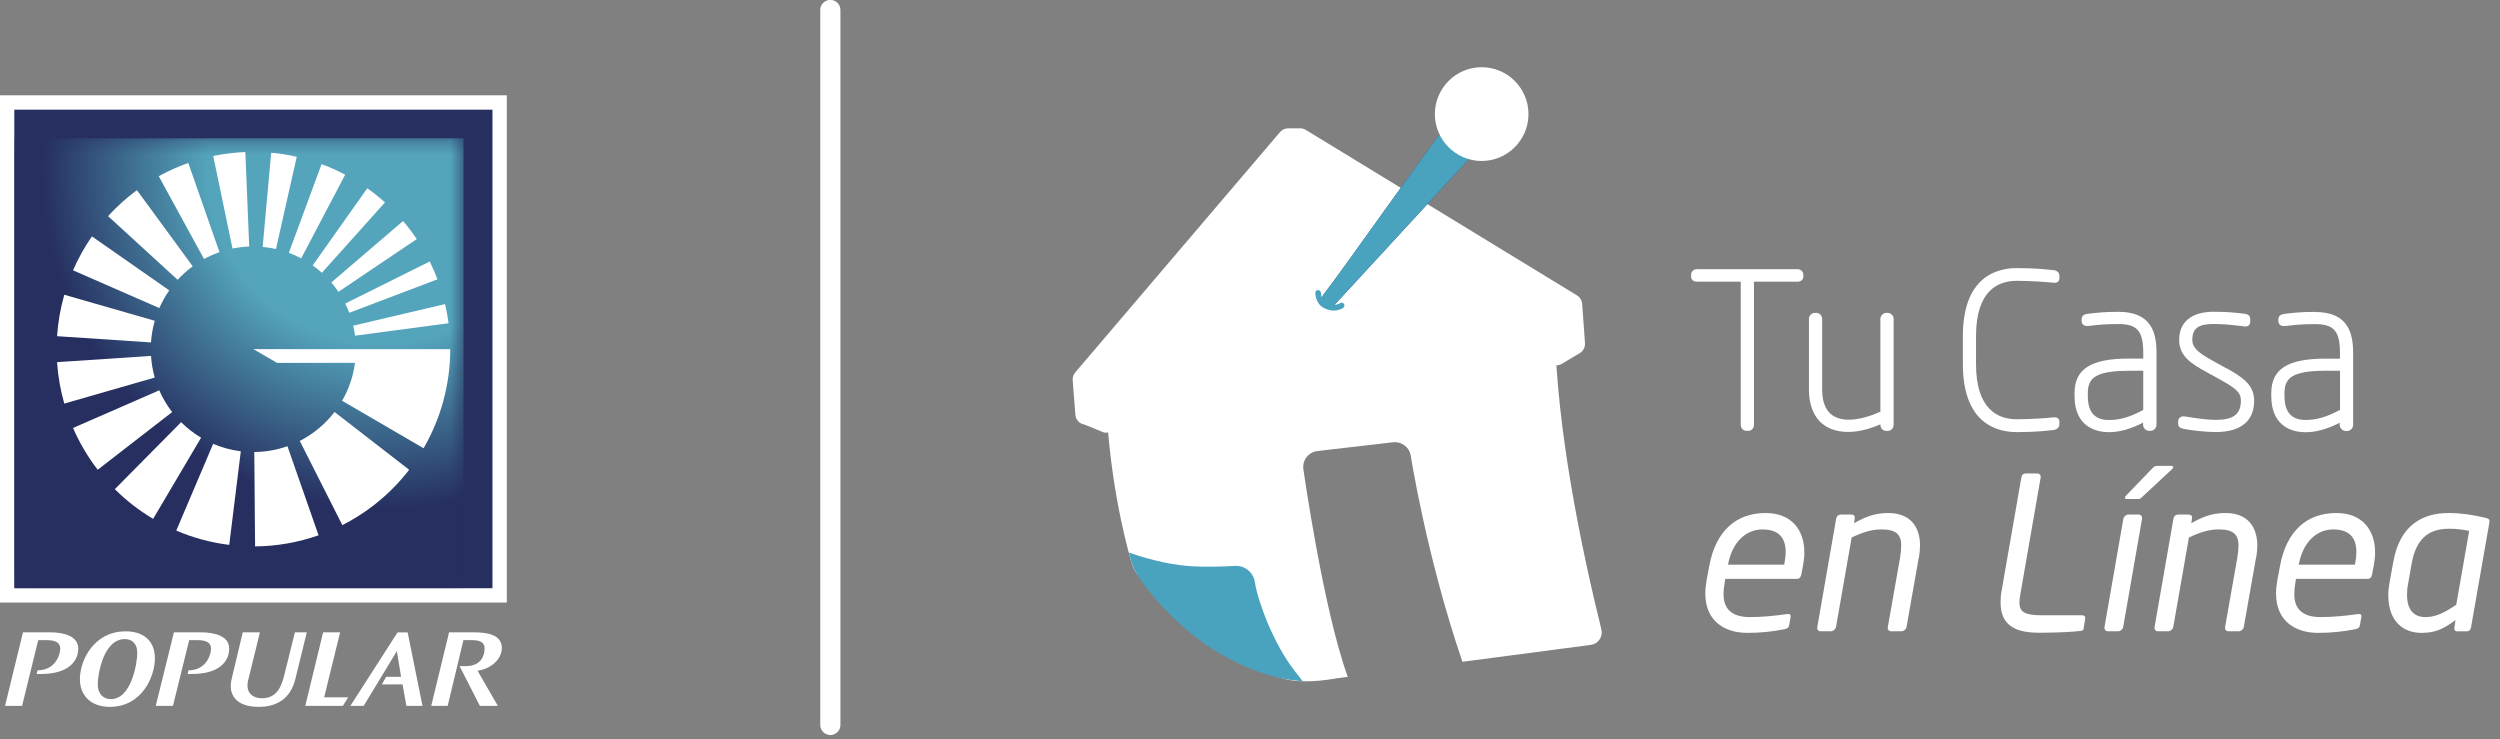
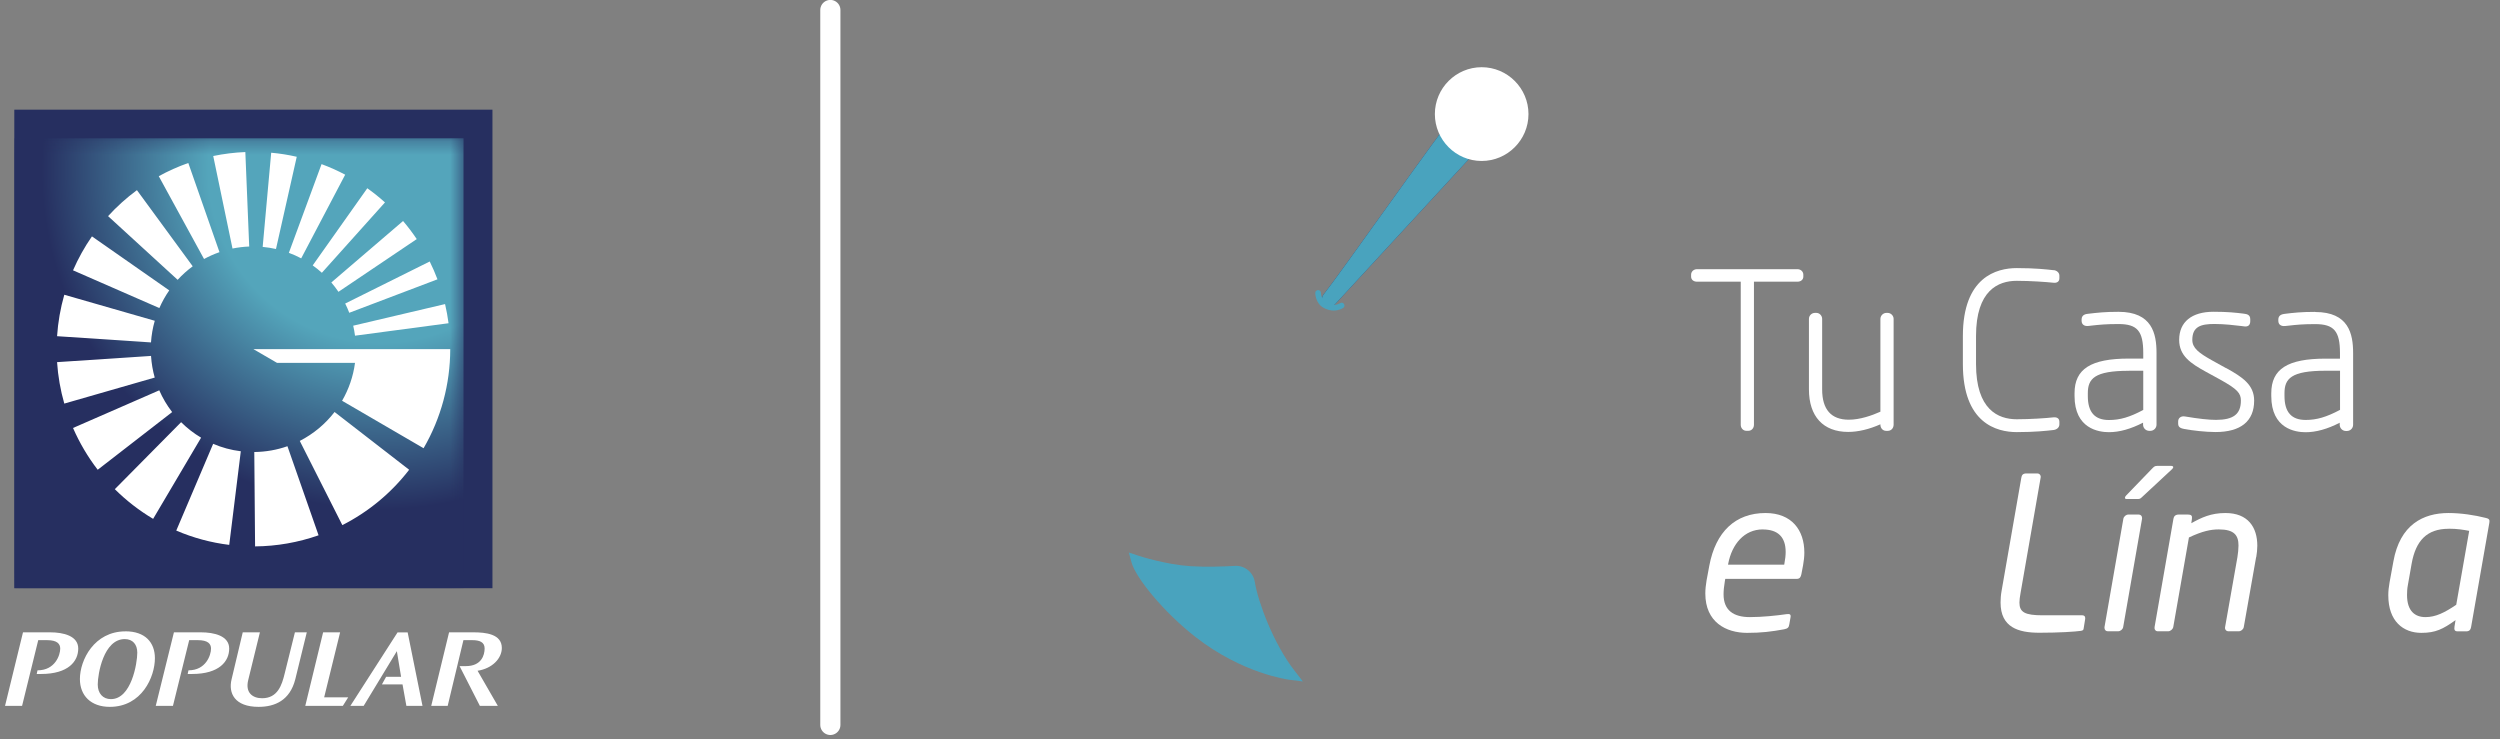
<svg xmlns="http://www.w3.org/2000/svg" width="186" height="55" viewBox="0 0 186 55" fill="none">
  <rect x="0" y="0" width="186" height="55" fill="#808080" stroke="none" />
  <path d="M61.778 0.744V53.934" stroke="white" stroke-width="1.5" stroke-miterlimit="10" stroke-linecap="round" />
-   <path d="M37.707 7.091H0V44.83H37.707V7.091Z" fill="white" />
+   <path d="M37.707 7.091H0H37.707V7.091Z" fill="white" />
  <path d="M36.639 8.16H1.064V43.764H36.639V8.16Z" fill="#262F60" />
  <mask id="mask0_2216_37692" style="mask-type:luminance" maskUnits="userSpaceOnUse" x="1" y="10" width="34" height="34">
    <path d="M34.487 10.287H1.064V43.761H34.487V10.287Z" fill="white" />
  </mask>
  <g mask="url(#mask0_2216_37692)">
    <path d="M34.487 10.287H1.064V43.761H34.487V10.287Z" fill="url(#paint0_radial_2216_37692)" />
  </g>
  <path fill-rule="evenodd" clip-rule="evenodd" d="M22.078 11.664C21.451 11.52 20.817 11.42 20.177 11.363L19.543 18.369C19.883 18.401 20.211 18.454 20.533 18.526L22.078 11.664ZM16.33 18.761L14.01 12.127C13.251 12.392 12.518 12.721 11.812 13.109L15.181 19.27C15.546 19.07 15.93 18.901 16.327 18.761M14.338 19.811L10.188 14.147C9.411 14.719 8.692 15.367 8.04 16.08L13.217 20.819C13.557 20.446 13.932 20.112 14.335 19.814M22.41 19.22L25.682 12.996C25.114 12.696 24.527 12.433 23.924 12.211L21.491 18.811C21.81 18.926 22.113 19.067 22.406 19.22M23.949 20.293L28.642 15.06C28.224 14.682 27.786 14.332 27.327 14.006L23.265 19.746C23.506 19.915 23.73 20.099 23.949 20.296M25.985 23.271L32.548 20.781C32.376 20.328 32.186 19.886 31.971 19.455L25.682 22.583C25.794 22.805 25.894 23.036 25.985 23.271ZM12.592 21.604L6.841 17.587C6.288 18.382 5.82 19.227 5.433 20.112L11.856 22.92C12.059 22.454 12.305 22.017 12.592 21.604ZM25.179 21.713L31.006 17.788C30.693 17.322 30.353 16.871 29.988 16.443L24.651 21.016C24.839 21.238 25.02 21.472 25.182 21.713M26.413 24.975L33.373 24.049C33.307 23.571 33.223 23.096 33.113 22.623L26.278 24.231C26.334 24.472 26.381 24.722 26.413 24.972M18.919 33.63L18.978 40.652C20.586 40.639 22.182 40.358 23.702 39.826L21.385 33.198C20.614 33.47 19.787 33.62 18.922 33.63M15.865 11.61L17.298 18.491C17.701 18.41 18.119 18.357 18.541 18.341L18.253 11.313C17.451 11.345 16.652 11.445 15.865 11.607M11.515 23.865L4.783 21.929C4.496 22.936 4.315 23.968 4.246 25.013L11.234 25.476C11.272 24.922 11.365 24.381 11.515 23.865ZM18.853 25.976L20.614 26.999H26.413C26.278 28.015 25.944 28.966 25.451 29.817L31.515 33.348C32.814 31.109 33.497 28.566 33.497 25.976H18.853ZM22.303 32.804L25.47 39.069C27.412 38.084 29.11 36.676 30.441 34.95L24.892 30.652C24.202 31.547 23.318 32.285 22.303 32.804ZM13.114 39.476C14.369 40.014 15.696 40.373 17.055 40.539L17.916 33.574C17.195 33.486 16.505 33.298 15.859 33.02L13.114 39.476ZM11.234 26.48L4.246 26.943C4.315 27.987 4.496 29.023 4.783 30.027L11.512 28.091C11.365 27.575 11.272 27.033 11.237 26.48M11.852 29.038L5.433 31.841C5.917 32.948 6.532 33.993 7.269 34.95L12.808 30.659C12.424 30.161 12.102 29.62 11.849 29.038M13.473 31.412L8.543 36.395C9.398 37.246 10.357 37.987 11.393 38.603L14.962 32.563C14.419 32.241 13.919 31.853 13.473 31.409" fill="white" />
  <path d="M9.333 46.97C10.807 46.97 11.525 47.805 11.525 48.971C11.525 50.367 10.548 52.59 8.169 52.59C6.77 52.59 5.945 51.758 5.945 50.52C5.945 49.103 7.01 46.973 9.33 46.973L9.333 46.97ZM8.253 52.015C9.773 52.015 10.214 49.347 10.214 48.559C10.214 47.961 9.889 47.548 9.283 47.548C7.703 47.548 7.272 50.157 7.272 50.926C7.272 51.586 7.653 52.015 8.253 52.015Z" fill="white" />
  <path d="M19.337 47.045L18.47 50.585C18.226 51.552 18.81 51.949 19.5 51.949C20.661 51.949 20.971 50.964 21.174 50.135L21.942 47.045H22.825L21.97 50.535C21.57 52.115 20.446 52.59 19.241 52.59C17.451 52.59 16.983 51.568 17.227 50.551L18.06 47.045H19.334H19.337Z" fill="white" />
  <path d="M25.305 47.045L24.118 51.88H25.907L25.508 52.515H22.713L24.04 47.045H25.305Z" fill="white" />
  <path d="M28.721 50.354H29.841L29.526 48.446L27.056 52.518H26.066L29.579 47.048H30.329L31.434 52.518H30.235L29.948 50.92H28.415L28.727 50.354H28.721Z" fill="white" />
  <path d="M34.195 49.559H34.657C35.819 49.559 36.056 48.743 36.056 48.243C36.056 47.77 35.678 47.627 35.135 47.627H34.479L33.308 52.515H32.084L33.411 47.045H35.213C36.124 47.045 37.336 47.164 37.336 48.208C37.336 48.981 36.63 49.738 35.531 49.904L37.039 52.518H35.703L34.195 49.563V49.559Z" fill="white" />
  <path d="M2.789 49.872H2.798C4.1 49.872 4.481 48.734 4.481 48.258C4.481 47.911 4.262 47.627 3.504 47.627H2.845L1.643 52.515H0.375L1.711 47.045H3.729C4.715 47.045 5.821 47.307 5.821 48.252C5.821 49.197 5.09 50.144 3.057 50.144H2.732L2.789 49.872Z" fill="white" />
  <path d="M14.02 49.872H14.03C15.322 49.872 15.7 48.734 15.7 48.258C15.7 47.911 15.485 47.627 14.72 47.627H14.076L12.868 52.515H11.588L12.94 47.045H14.941C15.938 47.045 17.052 47.307 17.052 48.252C17.052 49.197 16.322 50.144 14.292 50.144H13.964L14.02 49.872Z" fill="white" />
-   <path d="M119.143 46.832C117.618 40.649 115.811 31.854 115.689 24.573C116.106 25.206 116.644 25.886 117.332 25.778L117.73 25.712L117.299 22.14L97.032 9.88C96.4 9.501 95.595 9.632 95.118 10.194L91.261 15.126L86.136 21.094L80.098 28.099L80.233 30.972L81.062 31.643L81.249 31.615C81.727 31.54 82.096 31.329 82.368 31.174C82.766 37.118 84.081 41.497 84.193 41.863C84.352 42.641 85.457 44.038 87.376 44.038C87.4 44.038 87.423 44.038 87.446 44.038L93.62 48.769C93.877 49.73 94.743 50.691 97.159 50.691C97.767 50.691 98.474 50.63 99.293 50.494C99.354 50.484 99.396 50.475 99.424 50.47L100.276 50.358C98.465 45.416 96.976 34.948 96.976 34.948C96.864 34.268 97.336 33.635 98.02 33.556L103.641 32.904C104.254 32.834 104.825 33.241 104.952 33.851C104.952 33.851 106.113 41.356 108.804 49.237L118.376 47.976C118.633 47.939 118.867 47.789 119.012 47.573C119.157 47.357 119.204 47.085 119.143 46.832Z" fill="white" />
  <path d="M96.311 49.898C94.753 47.901 93.592 44.779 93.358 43.297C93.241 42.575 92.609 42.06 91.879 42.102C90.999 42.154 89.716 42.196 88.579 42.125C86.73 42.008 84.75 41.361 84.731 41.356L83.983 41.108L84.193 41.867C84.502 42.969 86.538 45.52 88.968 47.409C92.431 50.105 95.782 50.555 95.923 50.573L96.934 50.7L96.307 49.894L96.311 49.898Z" fill="#49A3BE" />
-   <path d="M117.922 25.501L117.711 22.576V22.562C117.678 22.318 117.543 22.107 117.332 21.98L97.144 9.66C97.023 9.585 96.878 9.547 96.737 9.547H95.839C95.614 9.547 95.399 9.646 95.244 9.815L80.009 27.695C79.864 27.859 79.789 28.075 79.808 28.291L80.009 30.869C80.042 31.239 80.322 31.535 80.683 31.586L82.157 32.187H82.199C82.199 32.187 82.246 32.191 82.269 32.191C82.49 32.191 82.695 32.102 82.845 31.938C83.009 31.76 83.084 31.526 83.051 31.286L82.869 28.717V28.694C82.855 28.628 82.873 28.558 82.92 28.506L96.218 13.129C96.382 12.932 96.662 12.886 96.882 13.021L114.865 24.01C114.922 24.048 114.964 24.104 114.973 24.17L115.015 26.448V26.476C115.048 26.739 115.207 26.969 115.446 27.09C115.68 27.212 115.961 27.208 116.199 27.072L117.515 26.284C117.795 26.13 117.955 25.82 117.917 25.501H117.922Z" fill="white" />
  <path d="M98.521 22.67C98.521 22.67 98.516 22.665 98.511 22.66C98.305 22.454 98.301 22.121 98.483 21.896C99.672 20.415 106.805 10.237 108.724 7.846C108.949 7.569 109.366 7.55 109.609 7.813L110.938 9.243C111.154 9.472 111.149 9.838 110.92 10.059L99.316 22.651C99.096 22.866 98.741 22.89 98.521 22.674V22.67Z" fill="#244375" />
  <path d="M98.521 22.67C98.521 22.67 98.516 22.665 98.511 22.66C98.305 22.454 98.301 22.121 98.483 21.896C99.672 20.415 106.805 10.237 108.724 7.846C108.949 7.569 109.366 7.55 109.609 7.813L110.938 9.243C111.154 9.472 111.149 9.838 110.92 10.059L99.316 22.651C99.096 22.866 98.741 22.89 98.521 22.674V22.67Z" fill="#49A3BE" />
  <path d="M110.236 5C108.317 5 106.754 6.566 106.754 8.488C106.754 10.41 108.317 11.976 110.236 11.976C112.155 11.976 113.719 10.41 113.719 8.488C113.719 6.566 112.155 5 110.236 5Z" fill="white" />
  <path d="M99.227 23.106C99.012 23.106 98.755 23.054 98.478 22.904C97.865 22.571 97.856 21.826 97.856 21.793C97.856 21.676 97.95 21.582 98.067 21.582C98.184 21.582 98.277 21.676 98.277 21.793C98.277 21.793 98.287 22.323 98.675 22.534C99.255 22.848 99.681 22.571 99.7 22.557C99.794 22.491 99.925 22.515 99.99 22.613C100.056 22.707 100.032 22.838 99.939 22.904C99.92 22.918 99.644 23.106 99.223 23.106H99.227Z" fill="#49A3BE" />
  <path d="M133.724 20.026H126.263C126.01 20.026 125.818 20.204 125.818 20.438V20.579C125.818 20.808 125.996 20.958 126.263 20.958H129.511V31.605C129.511 31.854 129.694 32.051 129.923 32.051H130.082C130.316 32.051 130.494 31.854 130.494 31.605V20.958H133.724C133.99 20.958 134.168 20.804 134.168 20.579V20.438C134.168 20.204 133.976 20.026 133.724 20.026Z" fill="white" />
  <path d="M140.44 23.279H140.347C140.108 23.279 139.902 23.485 139.902 23.724V30.63C139.275 30.911 138.385 31.226 137.552 31.226C136.237 31.226 135.568 30.466 135.568 28.971V23.724C135.568 23.485 135.371 23.279 135.142 23.279H135.029C134.786 23.279 134.585 23.481 134.585 23.724V28.971C134.585 30.982 135.647 32.135 137.505 32.135C138.245 32.135 139.069 31.938 139.902 31.568V31.596C139.902 31.858 140.084 32.055 140.328 32.055H140.454C140.698 32.055 140.885 31.858 140.885 31.596V23.724C140.885 23.485 140.679 23.279 140.44 23.279Z" fill="white" />
  <path d="M152.792 20.105L152.727 20.096C152.306 20.049 151.435 19.946 150.05 19.946C148.552 19.946 146.038 20.602 146.038 25.004V27.09C146.038 31.493 148.552 32.149 150.05 32.149C151.435 32.149 152.31 32.046 152.727 31.999L152.792 31.99C153.003 31.966 153.218 31.816 153.218 31.577V31.39C153.218 31.277 153.186 31.193 153.12 31.132C153.022 31.043 152.891 31.043 152.76 31.052C152.231 31.113 151.042 31.193 150.045 31.193C148.664 31.193 147.016 30.48 147.016 27.086V25C147.016 21.605 148.664 20.893 150.045 20.893C151.042 20.893 152.231 20.977 152.76 21.034C152.891 21.047 153.022 21.043 153.12 20.954C153.186 20.893 153.218 20.808 153.218 20.696V20.508C153.218 20.269 153.003 20.119 152.792 20.096V20.105Z" fill="white" />
  <path d="M157.618 23.199C156.579 23.199 156.055 23.265 155.357 23.345C155.198 23.363 154.871 23.401 154.871 23.771V23.87C154.871 24.02 154.936 24.109 154.988 24.156C155.081 24.24 155.212 24.268 155.39 24.25L155.591 24.226C156.223 24.156 156.677 24.109 157.618 24.109C159.013 24.109 159.458 24.629 159.458 26.256V26.678H158.39C155.554 26.678 154.346 27.451 154.346 29.256V29.463C154.346 31.891 156.134 32.154 156.907 32.154C157.679 32.154 158.526 31.919 159.444 31.446V31.596C159.444 31.849 159.649 32.055 159.907 32.055H159.982C160.239 32.055 160.445 31.849 160.445 31.596V26.256C160.445 24.831 160.122 23.199 157.618 23.199ZM158.39 27.583H159.458V30.499C158.451 31.038 157.73 31.249 156.907 31.249C155.849 31.249 155.334 30.668 155.334 29.467V29.261C155.334 28.174 155.821 27.587 158.39 27.587V27.583Z" fill="white" />
  <path d="M165.622 27.391L164.564 26.805C163.576 26.251 163.108 25.886 163.108 25.286C163.108 24.301 163.736 24.104 164.747 24.104C165.496 24.104 166.273 24.198 166.741 24.254L166.923 24.278C167.054 24.296 167.199 24.306 167.307 24.212C167.405 24.123 167.419 23.987 167.419 23.879V23.753C167.419 23.406 167.157 23.368 166.961 23.34L166.853 23.326C166.338 23.265 165.758 23.195 164.686 23.195C163.062 23.195 162.13 23.954 162.13 25.286C162.13 26.476 162.991 27.039 164.115 27.658L165.126 28.211C166.493 28.961 166.722 29.266 166.722 29.805C166.722 30.813 166.165 31.239 164.864 31.239C164.339 31.239 163.567 31.155 162.57 30.986C162.411 30.958 162.271 30.986 162.177 31.071C162.121 31.118 162.055 31.207 162.055 31.352V31.526C162.055 31.821 162.299 31.872 162.519 31.919C163.085 32.027 164.105 32.144 164.836 32.144C166.717 32.144 167.709 31.333 167.709 29.805C167.709 28.633 166.848 28.061 165.631 27.386L165.622 27.391Z" fill="white" />
  <path d="M172.254 23.204C171.197 23.204 170.64 23.27 169.994 23.349C169.825 23.373 169.507 23.415 169.507 23.776V23.87C169.507 24.02 169.568 24.109 169.619 24.156C169.713 24.24 169.844 24.273 170.026 24.254L170.251 24.231C170.874 24.16 171.328 24.114 172.25 24.114C173.645 24.114 174.094 24.634 174.094 26.261V26.683H173.022C170.19 26.683 168.983 27.456 168.983 29.261V29.467C168.983 31.896 170.771 32.158 171.538 32.158C172.306 32.158 173.158 31.924 174.075 31.451V31.605C174.075 31.858 174.281 32.065 174.534 32.065H174.613C174.866 32.065 175.072 31.858 175.072 31.605V26.265C175.072 24.845 174.749 23.213 172.245 23.213L172.254 23.204ZM174.099 27.583V30.494C173.083 31.033 172.362 31.244 171.543 31.244C170.485 31.244 169.966 30.663 169.966 29.463V29.256C169.966 28.174 170.452 27.583 173.022 27.583H174.099Z" fill="white" />
  <path d="M134.149 42.055L134.023 42.721C133.976 42.927 133.911 43.068 133.677 43.068H128.36L128.327 43.255C128.266 43.616 128.233 43.935 128.233 44.221C128.233 45.407 128.973 45.913 130.19 45.913C131.107 45.913 132.179 45.801 132.918 45.693C133.157 45.66 133.251 45.707 133.218 45.913L133.124 46.453C133.092 46.673 133.012 46.767 132.745 46.818C131.814 46.992 131.042 47.085 129.984 47.085C128.42 47.085 126.876 46.293 126.876 44.16C126.876 43.86 126.909 43.527 126.969 43.18L127.175 42.074C127.648 39.561 129.118 38.169 131.355 38.169C133.312 38.169 134.243 39.449 134.243 41.108C134.243 41.408 134.21 41.722 134.149 42.055ZM131.149 39.388C129.778 39.388 128.86 40.48 128.58 41.933L128.565 42.013H132.745L132.759 41.933C132.82 41.619 132.853 41.319 132.853 41.066C132.853 39.945 132.268 39.392 131.149 39.392V39.388Z" fill="white" />
-   <path d="M142.762 41.455L141.844 46.654C141.812 46.828 141.638 46.968 141.465 46.968H140.707C140.52 46.968 140.421 46.809 140.454 46.654L141.372 41.455C141.418 41.155 141.451 40.841 141.451 40.588C141.451 39.828 141.138 39.388 139.986 39.388C139.387 39.388 138.774 39.514 137.763 39.988L136.597 46.654C136.565 46.813 136.391 46.968 136.218 46.968H135.446C135.259 46.968 135.179 46.795 135.207 46.654L136.611 38.595C136.644 38.422 136.738 38.281 137.023 38.281H137.688C137.941 38.281 138.02 38.375 137.988 38.595L137.941 38.928C138.699 38.502 139.406 38.169 140.482 38.169C142.172 38.169 142.851 39.242 142.851 40.602C142.851 40.869 142.818 41.188 142.771 41.455H142.762Z" fill="white" />
  <path d="M155.142 46.021L155.03 46.715C155.016 46.856 154.997 46.903 154.824 46.935C154.398 46.996 153.214 47.076 151.73 47.076C150.167 47.076 148.842 46.682 148.842 44.83C148.842 44.563 148.861 44.277 148.921 43.944L150.387 35.539C150.419 35.365 150.48 35.224 150.766 35.224H151.571C151.758 35.224 151.856 35.384 151.823 35.539L150.326 44.137C150.279 44.39 150.246 44.643 150.246 44.83C150.246 45.543 150.639 45.778 151.964 45.778H154.931C155.058 45.778 155.137 45.857 155.137 45.965V46.012L155.142 46.021Z" fill="white" />
  <path d="M159.369 38.595L157.964 46.654C157.932 46.828 157.758 46.968 157.585 46.968H156.827C156.668 46.968 156.574 46.856 156.574 46.715V46.654L157.978 38.595C158.011 38.422 158.184 38.281 158.358 38.281H159.116C159.275 38.281 159.369 38.394 159.369 38.534V38.595ZM161.611 34.896L159.467 36.889C159.294 37.048 159.247 37.128 159.074 37.128H158.222C158.142 37.128 158.095 37.095 158.095 37.034C158.095 36.987 158.128 36.922 158.189 36.861L160.08 34.901C160.253 34.727 160.3 34.662 160.492 34.662H161.531C161.625 34.662 161.69 34.695 161.69 34.756C161.69 34.788 161.672 34.835 161.611 34.896Z" fill="white" />
  <path d="M167.855 41.455L166.937 46.654C166.904 46.828 166.731 46.968 166.558 46.968H165.8C165.613 46.968 165.514 46.809 165.547 46.654L166.464 41.455C166.511 41.155 166.544 40.841 166.544 40.588C166.544 39.828 166.23 39.388 165.079 39.388C164.48 39.388 163.862 39.514 162.856 39.988L161.69 46.654C161.657 46.813 161.484 46.968 161.311 46.968H160.539C160.352 46.968 160.272 46.795 160.3 46.654L161.704 38.595C161.737 38.422 161.831 38.281 162.116 38.281H162.781C163.034 38.281 163.113 38.375 163.08 38.595L163.034 38.928C163.792 38.502 164.499 38.169 165.575 38.169C167.265 38.169 167.944 39.242 167.944 40.602C167.944 40.869 167.911 41.188 167.864 41.455H167.855Z" fill="white" />
-   <path d="M176.612 42.055L176.486 42.721C176.439 42.927 176.373 43.068 176.139 43.068H170.822L170.789 43.255C170.728 43.616 170.696 43.935 170.696 44.221C170.696 45.407 171.435 45.913 172.652 45.913C173.57 45.913 174.641 45.801 175.381 45.693C175.62 45.66 175.713 45.707 175.681 45.913L175.587 46.453C175.554 46.673 175.475 46.767 175.208 46.818C174.276 46.992 173.504 47.085 172.446 47.085C170.883 47.085 169.338 46.293 169.338 44.16C169.338 43.86 169.371 43.527 169.432 43.18L169.638 42.074C170.111 39.561 171.58 38.169 173.818 38.169C175.774 38.169 176.706 39.449 176.706 41.108C176.706 41.408 176.673 41.722 176.612 42.055ZM173.612 39.388C172.24 39.388 171.323 40.48 171.042 41.933L171.028 42.013H175.208L175.222 41.933C175.283 41.619 175.315 41.319 175.315 41.066C175.315 39.945 174.73 39.392 173.612 39.392V39.388Z" fill="white" />
  <path d="M184.939 38.534C185.224 38.595 185.238 38.694 185.206 38.9L183.848 46.659C183.815 46.832 183.736 46.973 183.483 46.973H182.851C182.613 46.973 182.584 46.846 182.613 46.626L182.692 46.138C181.761 46.804 181.208 47.085 180.151 47.085C178.807 47.085 177.689 46.232 177.689 44.287C177.689 43.987 177.721 43.672 177.782 43.34L178.068 41.774C178.554 39.041 180.277 38.169 182.168 38.169C183.113 38.169 184.124 38.328 184.929 38.53L184.939 38.534ZM182.177 39.341C180.553 39.341 179.734 40.241 179.43 41.914L179.144 43.541C179.097 43.78 179.083 44.029 179.083 44.268C179.083 45.487 179.697 45.913 180.455 45.913C181.213 45.913 181.878 45.581 182.744 44.995L183.708 39.495C183.282 39.416 182.837 39.336 182.177 39.336V39.341Z" fill="white" />
  <defs>
    <radialGradient id="paint0_radial_2216_37692" cx="0" cy="0" r="1" gradientUnits="userSpaceOnUse" gradientTransform="translate(28.31 12.679) scale(42.683 42.755)">
      <stop stop-color="#54A5BB" />
      <stop offset="0.3" stop-color="#54A5BB" />
      <stop offset="0.59" stop-color="#262F60" />
      <stop offset="1" stop-color="#262F60" />
    </radialGradient>
  </defs>
</svg>